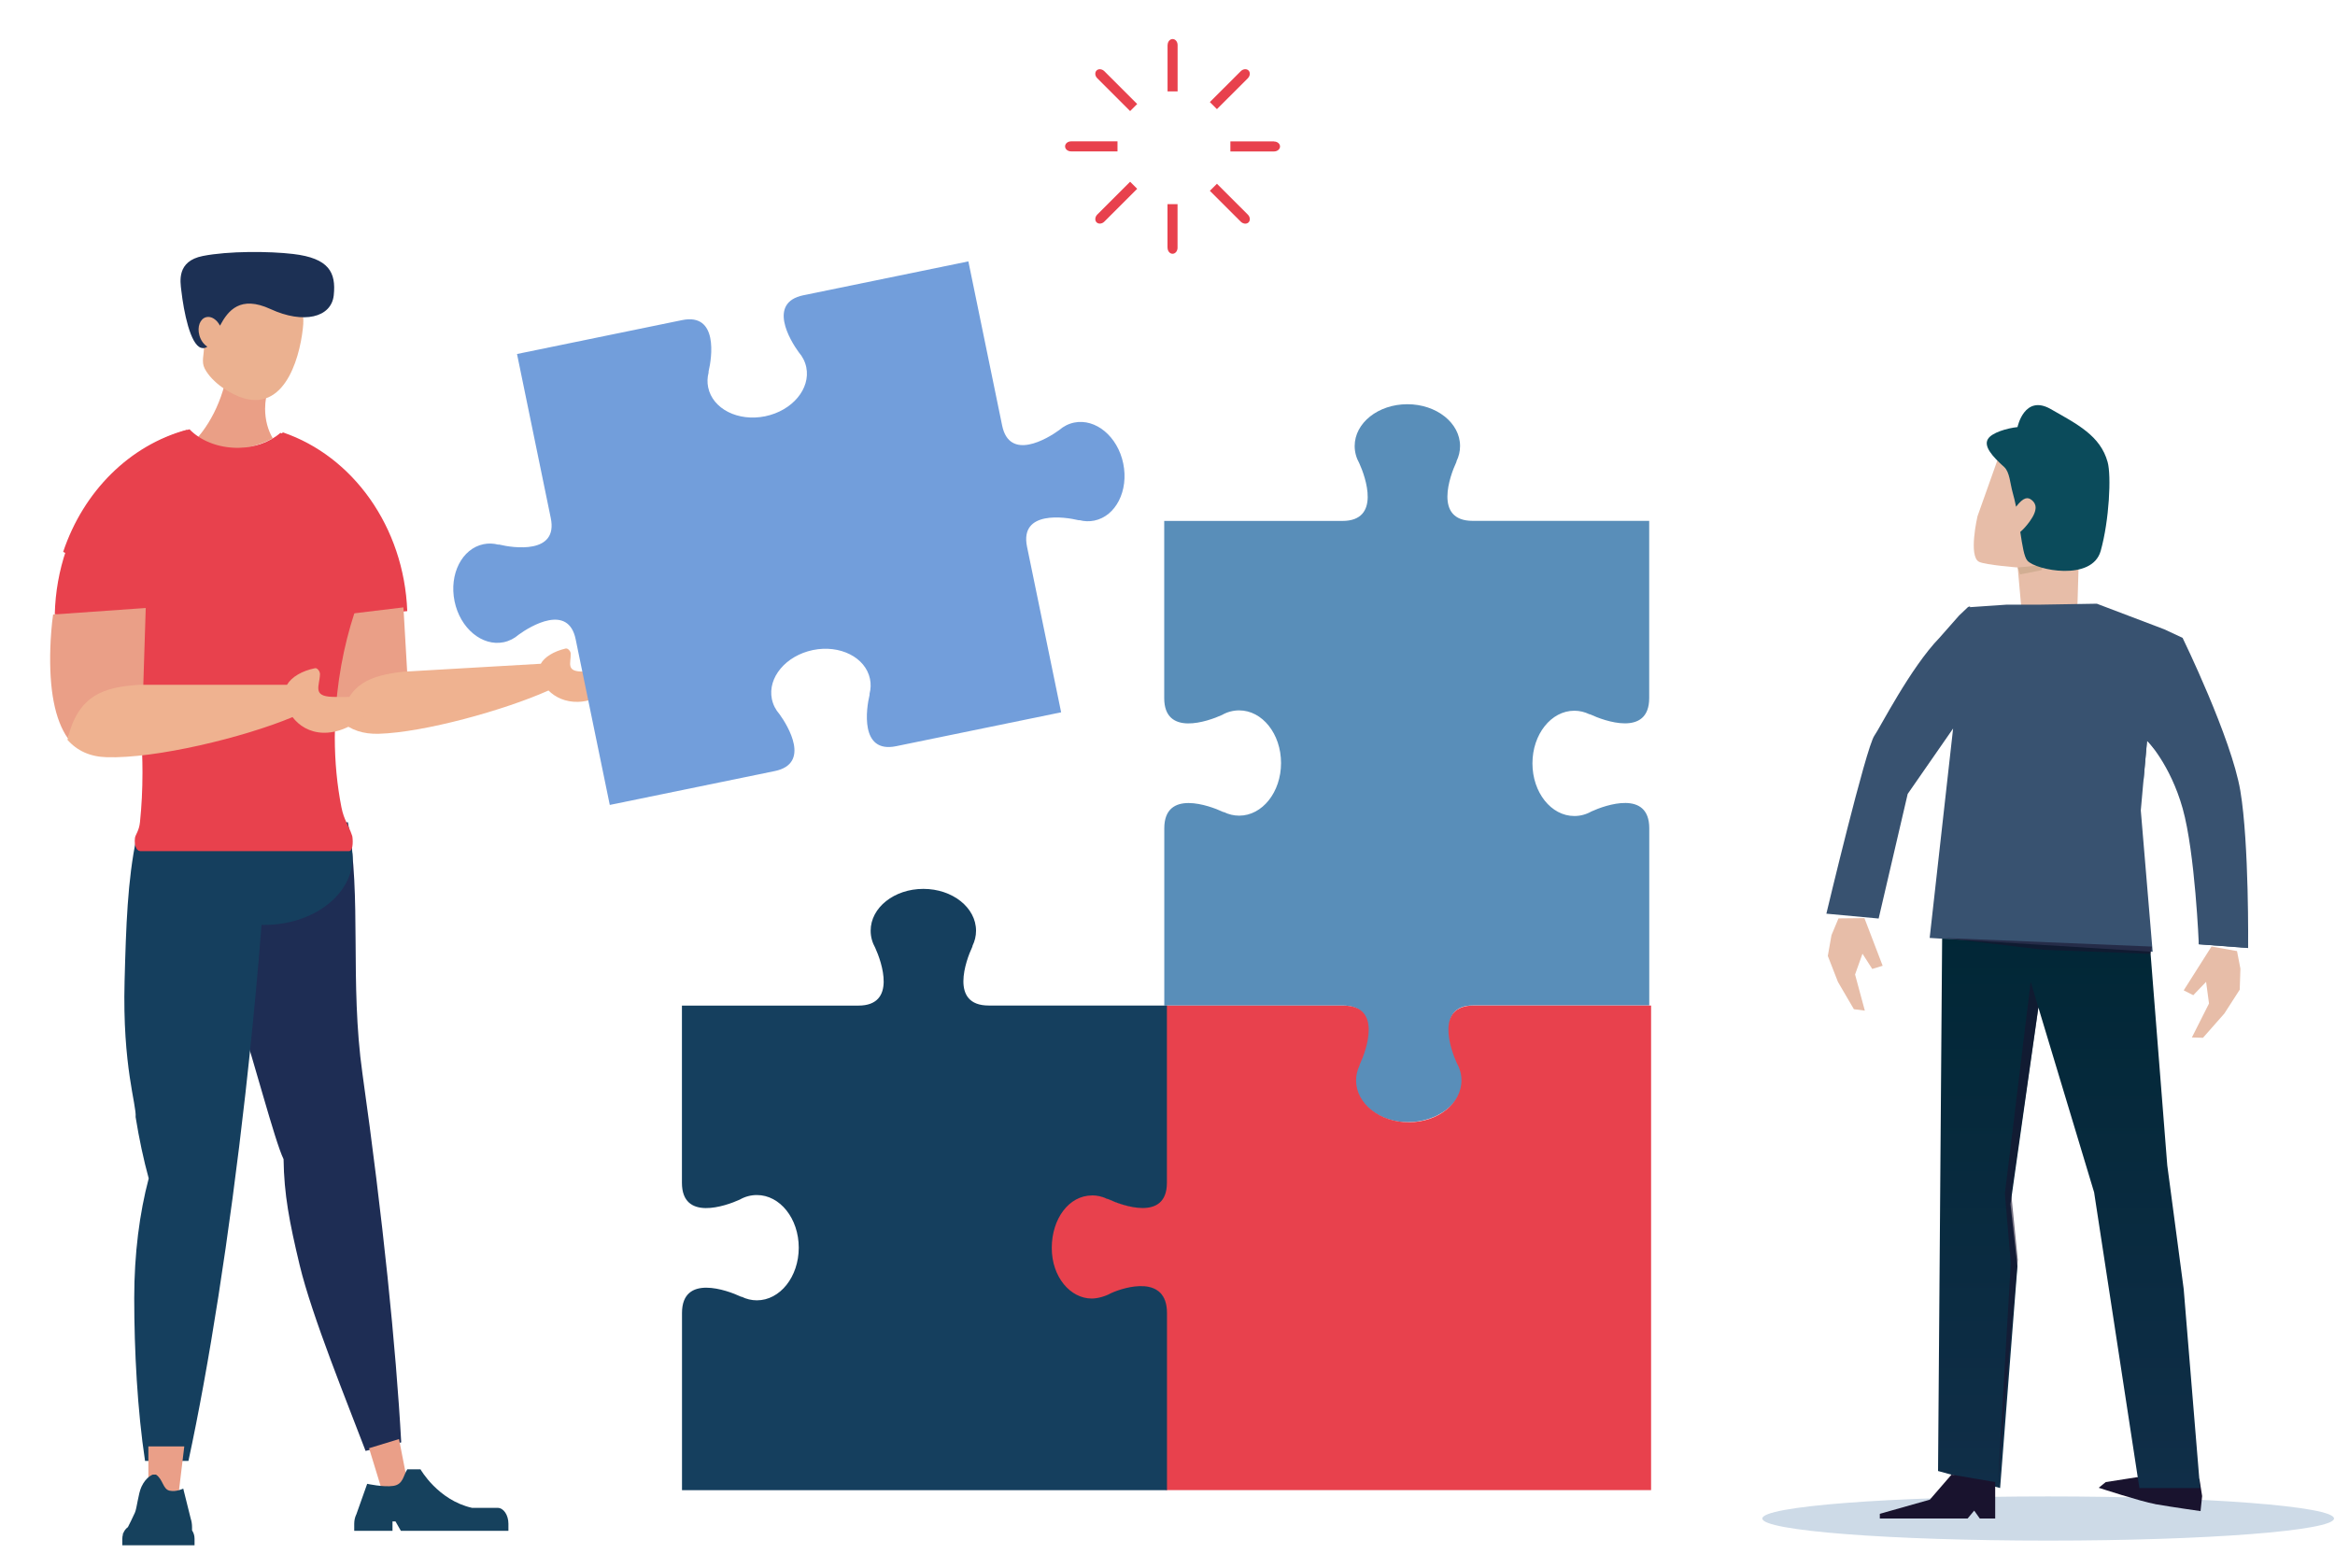
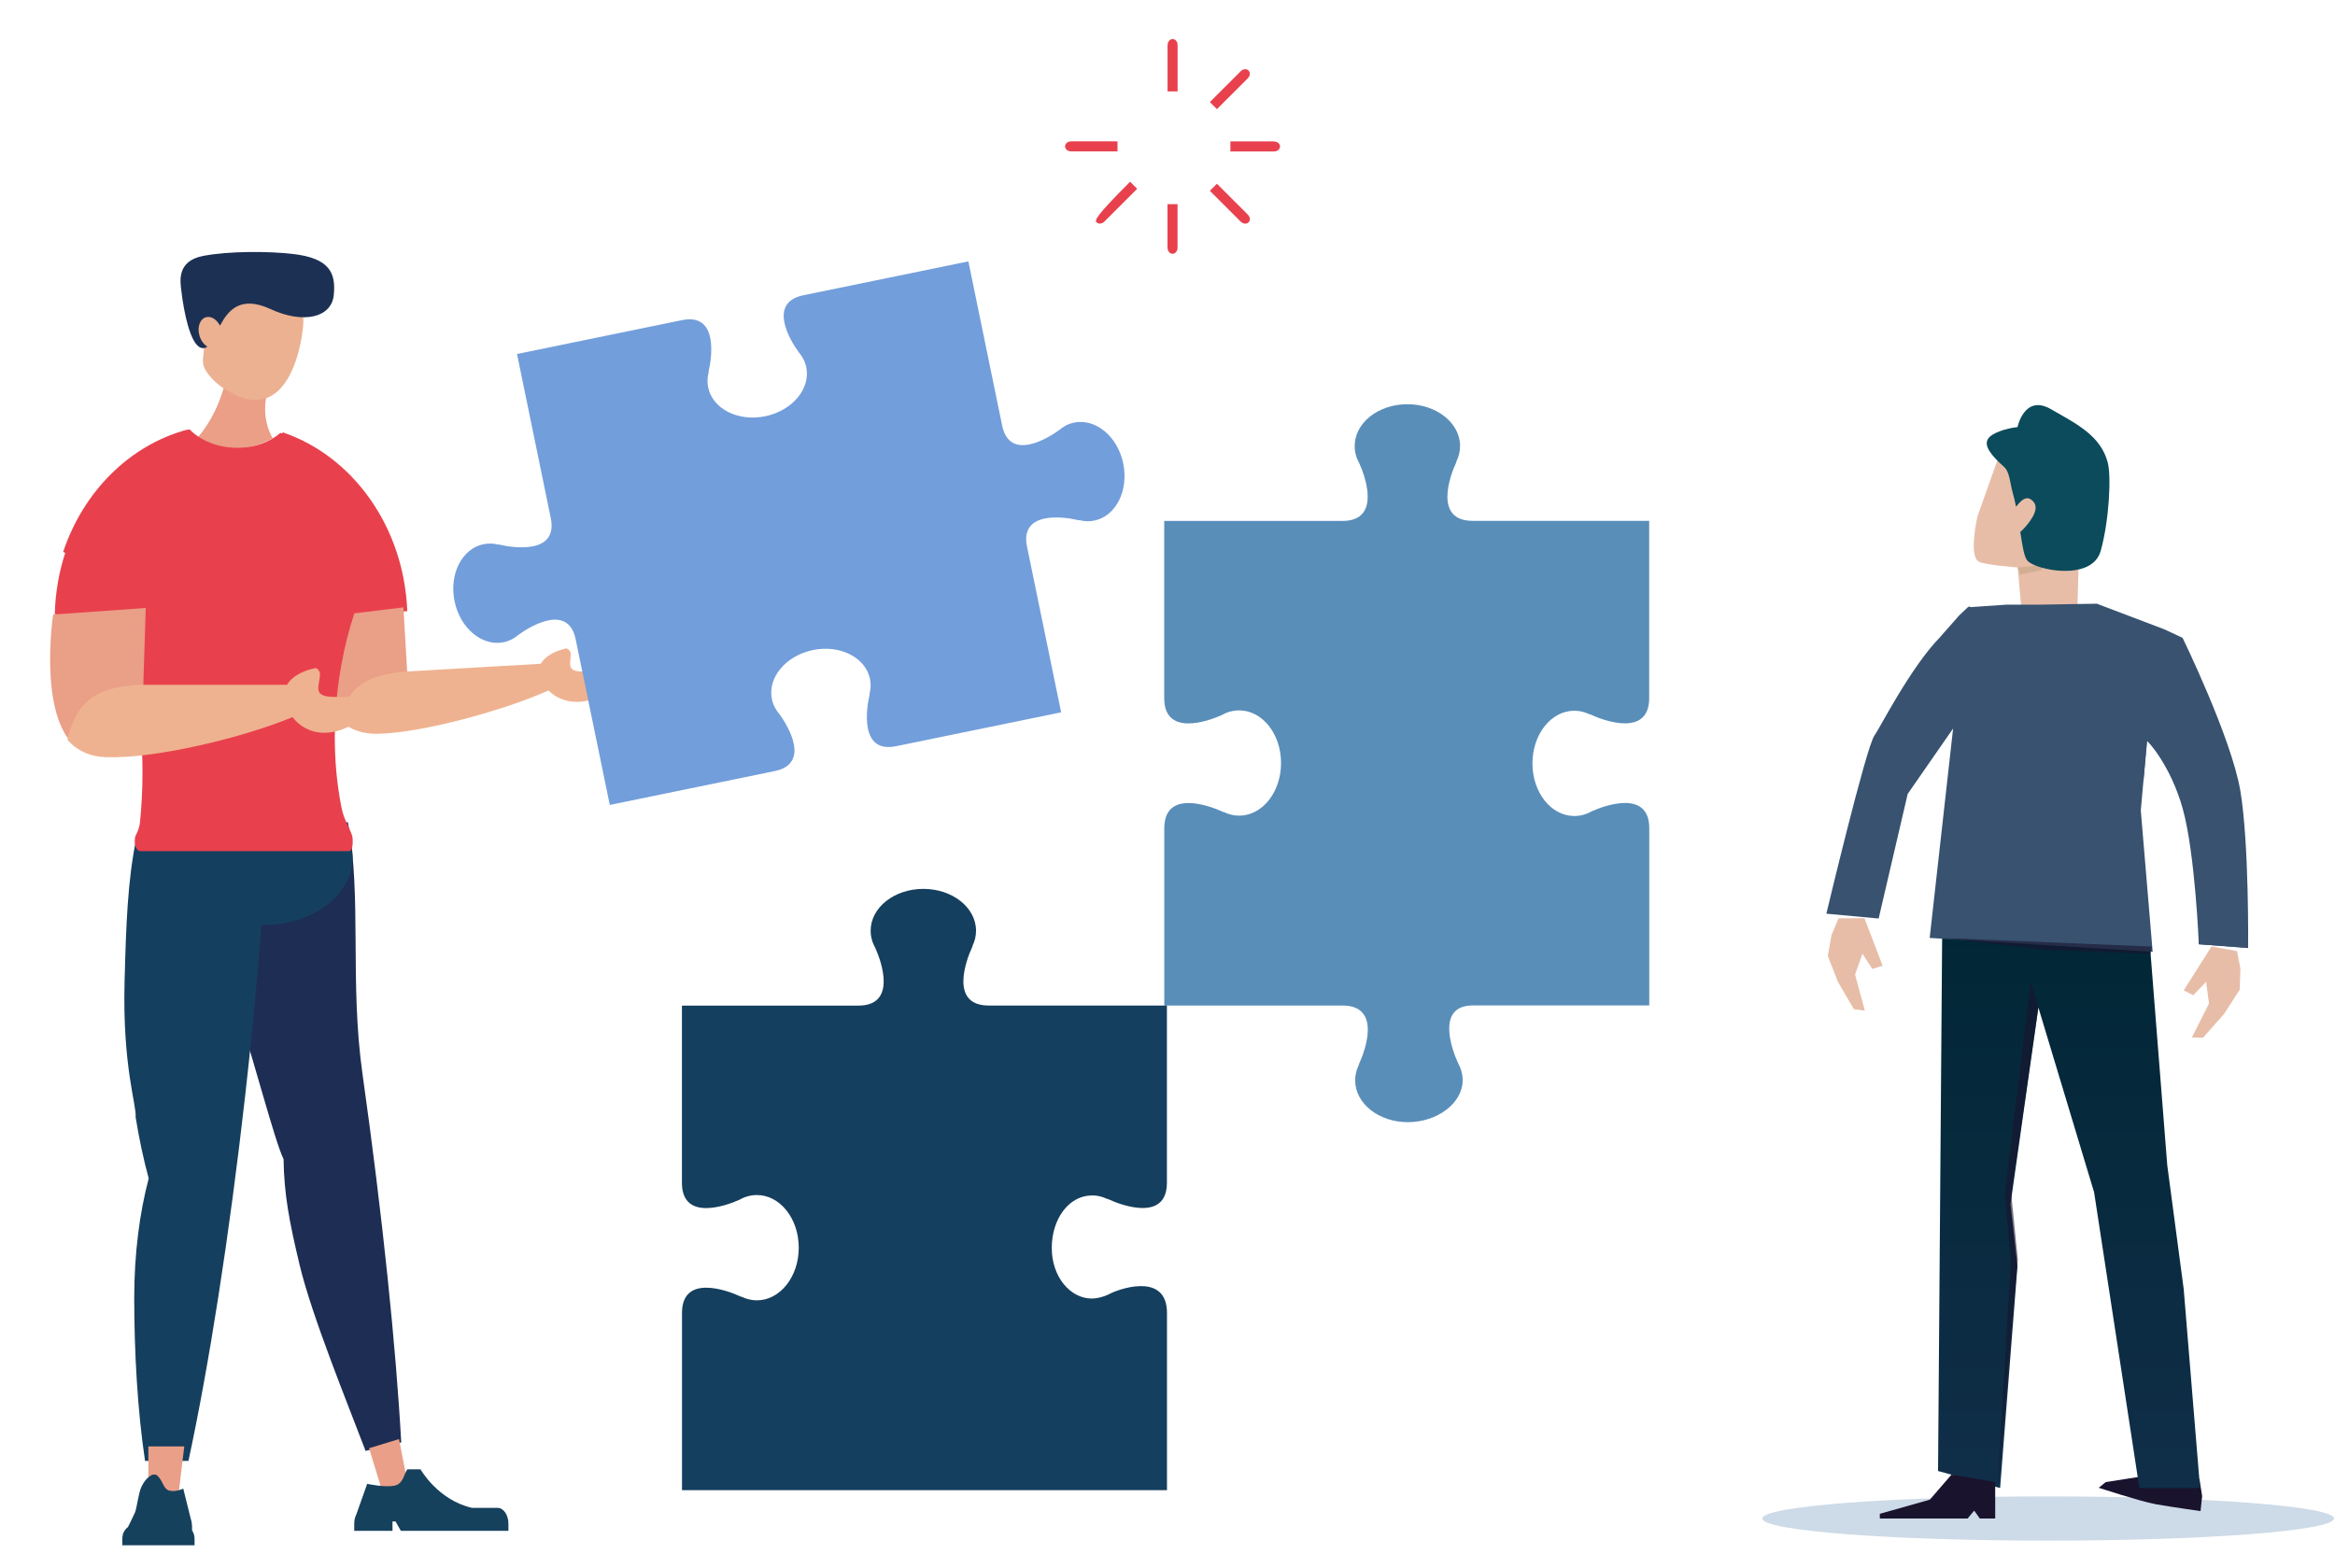
<svg xmlns="http://www.w3.org/2000/svg" width="600" height="403" viewBox="0 0 600 403" fill="none">
  <path d="M375.841 277.612C375.841 276.045 375.414 274.55 374.665 273.215C373.009 269.601 368.994 258.392 378.454 258.392H423.794V212.857C423.794 202.942 412.553 206.876 408.936 208.532C407.6 209.297 406.104 209.706 404.536 209.706C398.585 209.706 393.775 203.654 393.775 196.178C393.775 188.701 398.585 182.649 404.536 182.649C405.908 182.649 407.208 182.969 408.42 183.557C408.509 183.557 408.616 183.557 408.722 183.628C412.09 185.212 423.777 189.502 423.777 179.391V133.857H378.436C368.317 133.857 372.61 122.179 374.196 118.815C374.249 118.708 374.267 118.601 374.267 118.512C374.855 117.302 375.176 116.002 375.176 114.631C375.176 108.686 369.118 103.88 361.636 103.88C354.153 103.88 348.096 108.686 348.096 114.631C348.096 116.198 348.523 117.693 349.272 119.028C350.928 122.642 354.848 133.874 344.942 133.874H299.156V179.409C299.156 189.324 310.398 185.39 314.014 183.735C315.351 182.969 316.847 182.56 318.415 182.56C324.365 182.56 329.176 188.612 329.176 196.089C329.176 203.565 324.365 209.617 318.415 209.617C317.043 209.617 315.743 209.297 314.531 208.71C314.442 208.71 314.335 208.71 314.228 208.638C310.861 207.054 299.174 202.764 299.174 212.875V258.41H344.96C355.08 258.41 350.786 270.087 349.2 273.452C349.147 273.558 349.129 273.665 349.129 273.754C348.541 274.965 348.221 276.264 348.221 277.635C348.221 283.58 354.278 288.387 361.76 288.387C369.243 288.387 375.841 283.557 375.841 277.612Z" fill="#598EB9" />
-   <path d="M424.263 382.928V258.41H378.69C368.767 258.41 372.704 269.642 374.361 273.256C375.127 274.591 375.537 276.086 375.537 277.653C375.537 283.598 369.48 288.404 361.997 288.404C354.515 288.404 348.457 283.598 348.457 277.653C348.457 276.282 348.778 274.983 349.366 273.772C349.366 273.683 349.366 273.576 349.437 273.469C351.023 270.105 355.316 258.428 345.197 258.428H299.625V303.731C299.625 313.842 287.938 309.552 284.57 307.968C284.463 307.914 284.357 307.896 284.267 307.896C283.056 307.309 281.756 306.989 280.384 306.989C274.433 306.989 269.623 313.041 269.623 320.517C269.623 327.994 274.433 334.046 280.384 334.046C281.951 334.046 283.448 333.619 284.784 332.871C288.401 331.216 299.642 327.3 299.642 337.197V382.945H424.263V382.928Z" fill="#E8414D" />
  <path d="M280.608 307.202C281.98 307.202 283.28 307.523 284.492 308.11C284.581 308.11 284.688 308.11 284.795 308.181C288.162 309.766 299.849 314.056 299.849 303.945V258.41H254.063C243.943 258.41 248.237 246.732 249.823 243.368C249.876 243.261 249.894 243.154 249.894 243.065C250.482 241.855 250.802 240.555 250.802 239.185C250.802 233.239 244.745 228.433 237.263 228.433C229.78 228.433 223.723 233.239 223.723 239.185C223.723 240.751 224.15 242.247 224.899 243.582C226.555 247.195 230.475 258.428 220.569 258.428H175.229V303.963C175.229 313.878 186.47 309.944 190.087 308.288C191.423 307.523 192.919 307.113 194.487 307.113C200.438 307.113 205.248 313.166 205.248 320.642C205.248 328.118 200.438 334.171 194.487 334.171C193.115 334.171 191.815 333.85 190.603 333.263C190.514 333.263 190.407 333.263 190.301 333.192C186.933 331.607 175.246 327.317 175.246 337.428V382.963H299.867V337.428C299.867 327.513 289.08 330.686 285.463 332.342C284.127 333.107 282.101 333.71 280.533 333.71C275.055 333.71 270.262 328.188 270.262 320.712C270.262 313.235 274.658 307.22 280.608 307.22V307.202Z" fill="#153F5E" />
  <path d="M526.294 395.922C566.861 395.922 599.748 393.38 599.748 390.244C599.748 387.108 566.861 384.565 526.294 384.565C485.726 384.565 452.84 387.108 452.84 390.244C452.84 393.38 485.726 395.922 526.294 395.922Z" fill="#CDDAE7" />
  <path d="M534.274 140.247C534.274 140.247 541.4 131.631 539.316 121.752C538.211 116.536 524.546 112.673 519.879 112.673C515.211 112.673 513.091 118.726 513.091 118.726L508.138 132.664C508.138 132.664 505.715 143.042 508.566 144.395C510.258 145.196 518.471 145.836 518.471 145.836L519.647 158.991L533.811 155.841L534.274 140.229V140.247Z" fill="#E7BDA8" />
  <path d="M530.478 136.705L524.528 146.549L519.076 147.617L518.471 145.836L524.19 145.285L529.837 136.705H530.478Z" fill="#D2AE93" />
  <path d="M553.746 386.541C558.378 387.342 565.45 388.339 565.45 388.339L565.86 384.476L565.165 380.062L549.06 379.634L541.097 380.88L539.279 382.34C539.279 382.34 550.182 385.9 553.763 386.523L553.746 386.541Z" fill="#19132E" />
  <path d="M498 378.032L513.945 382.411L518.399 325.43L516.617 309.481L523.779 258.908L538.103 306.419L549.737 382.411H565.325L561.121 331.269L556.898 299.459L552.427 242.745L518.595 240.68L499.069 238.668L498 378.032Z" fill="url(#paint0_linear_3181_4236)" />
  <path d="M469.303 234.806C469.303 234.806 479.511 191.977 481.649 189.039C483.003 187.188 490.86 171.63 498.413 163.851L503.42 158.173L505.647 156.054C505.771 155.93 506.217 155.841 506.217 155.841V156.036L515.534 155.396H523.765L538.802 155.146L556.101 161.715L573.578 203.69L577.657 243.617L564.99 242.656L565.329 205.06L551.7 190.339L550.097 208.264L553.143 244.596L495.848 241.036L502.279 183.557L502.422 186.423L490.2 204.028L482.736 236.052L469.303 234.806Z" fill="#385270" />
  <path opacity="0.6" d="M515.176 306.757L516.69 324.576L513.412 380.88L518.49 323.722L516.815 306.935L523.781 258.908L521.803 252.286L515.176 306.757Z" fill="#19132E" />
  <path d="M483.039 390.244H505.594L507.286 388.214L508.729 390.244H512.684V380.88L501.46 378.958L495.884 385.402L483.039 389.033V390.244Z" fill="#19132E" />
  <path d="M561.123 254.511L563.582 255.757L566.877 252.322L567.626 257.894L563.225 266.616L566.076 266.705L571.563 260.475L575.518 254.333L575.696 248.94L574.823 244.418L568.267 243.243L561.123 254.511Z" fill="#E7BDA8" />
  <path opacity="0.6" d="M552.605 245.13L525.205 244.098L499.604 241.054L552.961 243.261L552.605 245.13Z" fill="#19132E" />
  <path d="M483.766 248.192L481.094 249.011L478.582 245.095L476.675 250.435L479.187 259.727L476.373 259.353L472.275 252.34L469.674 245.664L470.618 240.324L472.417 236.016L479.08 235.945L483.766 248.192Z" fill="#E7BDA8" />
  <path d="M510.812 112.834C511.792 111.178 515.747 110.039 518.419 109.754C518.419 109.754 520.165 101.245 526.953 105.126C533.741 109.006 539.709 111.944 541.58 118.761C542.542 122.232 542.007 133.643 539.798 141.564C537.589 149.486 523.123 146.531 520.967 144.092C520.112 143.131 519.667 140.229 519.132 136.705C519.934 136.01 520.771 135.085 521.555 133.999C523.764 130.937 523.194 129.424 522.107 128.534C521.092 127.697 520.005 127.68 518.045 130.225C517.796 128.979 517.511 127.751 517.172 126.576C516.513 124.262 516.424 121.307 514.981 120.007C511.899 117.248 509.69 114.703 510.812 112.834Z" fill="#0B4B5B" />
  <path d="M556.117 161.715L560.838 163.922C560.838 163.922 573.398 189.68 575.678 203.245C577.959 216.809 577.674 243.635 577.674 243.635L565.007 242.674C565.007 242.674 564.063 219.194 560.856 207.766C557.631 196.338 551.716 190.339 551.716 190.339L550.737 201.198C550.737 200.468 550.719 199.738 550.719 199.008C550.719 184.945 551.805 172.004 556.135 161.715H556.117Z" fill="#385270" />
  <path d="M54.906 217.699C55.548 228.593 55.031 231.708 58.006 245.522C62.62 266.954 62.104 261.899 62.549 264.907C64.598 270.194 70.638 293.442 72.864 297.892C72.989 306.953 74.361 314.073 76.998 325.11C80.151 338.283 89.308 360.641 93.94 372.87L103.098 370.68C101.761 346.293 98.341 312.81 93.139 275.944C89.807 252.34 93.014 230.444 89.379 211.291L54.906 217.681V217.699Z" fill="#1E2D54" />
  <path d="M35.043 215.421C32.78 226.172 32.388 237.974 32.014 252.126C31.426 274.039 35.15 284.043 34.847 287.069C35.755 292.695 36.878 297.981 38.214 302.841C35.862 311.688 34.491 322.226 34.491 333.583C34.491 347.13 35.31 362.456 37.27 375.433H48.422C53.607 351.402 58.898 318.043 63.067 280.981C65.739 257.253 67.61 234.913 68.697 215.438H35.043V215.421Z" fill="#153F5E" />
  <path d="M67.914 237.69C80.449 237.69 90.611 229.935 90.611 220.369C90.611 210.803 80.449 203.049 67.914 203.049C55.379 203.049 45.217 210.803 45.217 220.369C45.217 229.935 55.379 237.69 67.914 237.69Z" fill="#153F5E" />
  <path d="M45.964 383.266H38.125V371.713H47.353L45.964 383.266Z" fill="#EA9F88" />
  <path d="M49.35 393.306V392.505C49.35 391.686 49.225 390.902 49.011 390.279L47.087 382.554C47.087 382.554 45.306 383.462 43.578 383.088C41.832 382.714 41.921 380.204 40.086 378.958H39.248C39.248 378.958 37.538 379.528 36.362 382.055C35.507 383.871 35.204 387.556 34.652 388.766C34.029 390.137 33.369 391.454 32.87 392.451C32.318 392.843 31.873 393.43 31.623 394.16C30.964 394.16 30.822 394.178 31.623 394.213C31.499 394.605 31.427 395.014 31.427 395.442V397.115H49.991V395.442C49.991 394.641 49.76 393.911 49.368 393.323L49.35 393.306Z" fill="#16415D" />
  <path d="M104.757 381.219L98.219 383.23L94.834 372.176L102.53 369.826L104.757 381.219Z" fill="#EA9F88" />
  <path d="M91.52 389.3L94.353 381.325C94.353 381.325 98.54 382.251 101.087 381.859C103.635 381.468 103.635 379.154 104.65 377.605H108.053C108.053 377.605 112.525 385.526 121.29 387.502H127.864C129.396 387.502 130.643 389.336 130.643 391.597V393.412H103.011L101.622 390.991H100.856V393.412H91.022V391.597C91.022 390.742 91.2 389.959 91.502 389.3H91.52Z" fill="#16415D" />
  <path d="M50.076 113.261C52.891 114.614 56.08 115.379 59.483 115.379C63.367 115.379 66.983 114.364 70.083 112.62C68.872 110.591 68.123 107.956 68.123 105.055C68.123 101.12 69.477 97.632 71.562 95.549V90.618H59.02C58.467 99.821 55.082 107.867 50.076 113.243V113.261Z" fill="#EA9F86" />
  <path d="M77.923 83.124C78.44 75.95 70.619 75.113 64.865 74.686C61.159 74.419 57.809 74.686 55.387 78.353C54.781 77.481 53.445 79.029 52.501 78.994C50.541 78.923 49.312 79.528 49.205 82.287C49.098 85.046 50.167 88.909 52.126 88.98C52.215 88.98 52.304 88.963 52.411 88.945C52.483 91.205 51.645 92.914 52.625 94.766C54.532 98.379 59.27 101.37 62.691 102.367C73.879 105.589 77.424 90.28 77.941 83.106L77.923 83.124Z" fill="#EBB190" />
  <path d="M85.764 75.843C86.369 70.058 84.588 66.355 75.306 65.269C69.142 64.54 58.702 64.486 52.11 65.786C45.376 67.121 46.32 72.354 46.587 74.633C47.228 80.24 48.903 88.482 51.629 89.372C52.27 89.585 52.805 89.443 53.286 89.087C52.377 88.535 51.593 87.485 51.237 86.186C50.613 83.978 51.415 81.895 53.001 81.504C54.301 81.183 55.709 82.127 56.528 83.693C58.613 79.759 61.766 75.861 69.498 79.421C77.978 83.337 85.158 81.628 85.764 75.861V75.843Z" fill="#1C3054" />
  <path d="M55.106 159.65C72.69 159.65 89.436 158.724 104.651 157.051C103.814 135.37 90.648 117.23 72.707 111.125C69.91 113.563 65.759 115.094 61.109 115.094C55.978 115.094 51.471 113.207 48.692 110.324C29.202 115.557 14.629 134.764 14.076 157.87C26.939 159.009 40.728 159.615 55.088 159.615L55.106 159.65Z" fill="#E8414D" />
  <path d="M103.668 156.09L104.648 173.036C95.473 175.208 89.594 179.071 87.634 185.034C84.16 181.243 82.183 174.87 81.666 165.934C81.541 163.869 81.506 160.682 81.666 158.742L103.668 156.09Z" fill="#EA9F87" />
  <path d="M87.582 185.372C89.185 175.439 95.528 173.57 103.58 172.627L138.962 170.58C139.924 168.835 142.276 167.393 145.34 166.664C145.91 166.521 146.605 167.34 146.641 167.892C146.783 170.384 145.18 172.716 150.079 172.574C152.342 172.502 156.831 172.253 159.237 171.79C159.842 171.683 161.909 171.719 160.644 173.535C158.649 176.419 153.821 180.21 148.565 180.37C145.251 180.459 142.668 179.178 140.94 177.451C129.627 182.506 108.996 188.238 97.291 188.577C93.354 188.683 90.13 187.615 87.6 185.372H87.582Z" fill="#EFB290" />
  <path d="M35.968 218.731H89.682C90.912 218.731 90.662 215.296 90.502 214.815C89.469 211.736 88.418 210.899 87.723 207.41C86.636 201.874 86.03 195.857 86.03 189.449C86.03 169.209 92.123 150.091 100.122 138.823C94.813 125.686 84.605 115.521 72.045 111.249C69.248 113.688 65.097 115.219 60.447 115.219C55.316 115.219 50.809 113.332 48.029 110.448C33.314 114.4 21.413 126.309 16.229 141.831C27.826 146.94 36.61 170.366 36.61 198.51C36.61 202.906 36.396 207.179 35.968 211.291C35.737 213.534 34.792 214.513 34.685 215.314C34.365 217.557 35.327 218.714 35.968 218.714V218.731Z" fill="#E8414D" />
  <path d="M37.448 156.25L36.806 176.561C26.776 178.537 20.113 182.738 17.423 189.734C14.092 184.963 12.595 177.22 12.934 166.521C13.005 164.047 13.29 160.238 13.646 157.923L37.43 156.25H37.448Z" fill="#EA9F87" />
  <path d="M17.336 190.125C20.026 178.377 27.01 176.579 35.704 175.991H73.74C74.934 173.962 77.606 172.396 80.956 171.719C81.579 171.595 82.256 172.627 82.221 173.268C82.132 176.258 80.172 178.929 85.427 179.089C87.85 179.16 92.696 179.16 95.297 178.786C95.957 178.697 98.166 178.875 96.634 180.976C94.211 184.287 88.67 188.488 83.04 188.31C79.477 188.203 76.84 186.476 75.166 184.287C62.57 189.556 39.926 195.003 27.366 194.593C23.162 194.469 19.812 192.956 17.318 190.108L17.336 190.125Z" fill="#EFB290" />
  <path d="M223.551 174.478C223.819 175.76 223.765 177.024 223.445 178.27C223.462 178.359 223.462 178.466 223.445 178.573C222.607 182.008 220.861 193.703 230.268 191.763L272.669 183.058L263.904 140.496C261.962 131.097 273.667 132.842 277.105 133.679C277.212 133.714 277.319 133.714 277.408 133.679C278.637 133.999 279.92 134.052 281.203 133.785C286.726 132.646 290.057 126.095 288.632 119.135C287.207 112.175 281.559 107.476 276.019 108.597C274.558 108.9 273.257 109.576 272.152 110.537C269.106 112.762 259.397 118.565 257.508 109.345L248.832 67.174L206.431 75.879C197.202 77.784 203.01 87.467 205.237 90.511C206.199 91.615 206.876 92.914 207.179 94.374C208.319 99.892 203.598 105.535 196.632 106.977C189.666 108.401 183.11 105.09 181.97 99.554C181.703 98.272 181.756 97.008 182.077 95.763C182.059 95.674 182.059 95.567 182.077 95.46C182.914 92.024 184.66 80.329 175.253 82.269L132.852 90.974L141.528 133.144C143.47 142.543 131.765 140.799 128.327 139.962C128.22 139.927 128.113 139.927 128.024 139.962C126.795 139.642 125.512 139.588 124.229 139.855C118.706 140.995 115.375 147.545 116.8 154.506C118.225 161.466 123.873 166.165 129.414 165.044C130.875 164.741 132.175 164.065 133.28 163.103C136.326 160.878 146.036 155.075 147.924 164.296L156.689 206.858L199.091 198.154C208.319 196.249 202.511 186.565 200.284 183.521C199.322 182.418 198.645 181.118 198.342 179.658C197.202 174.14 201.923 168.497 208.889 167.055C215.855 165.631 222.411 168.942 223.551 174.478Z" fill="#729EDB" />
  <path d="M300.014 11.582V23.491H302.597V11.582C302.597 10.727 302.027 10.033 301.314 10.033C300.602 10.033 300.031 10.727 300.031 11.582H300.014Z" fill="#E8414D" />
  <path d="M300.016 63.667C300.016 64.522 300.586 65.216 301.299 65.216C302.011 65.216 302.581 64.522 302.581 63.667V52.471H299.998V63.667H300.016Z" fill="#E8414D" />
  <path d="M273.684 37.624C273.684 38.337 274.378 38.906 275.234 38.906H287.152V36.325H275.234C274.378 36.325 273.684 36.895 273.684 37.607V37.624Z" fill="#E8414D" />
  <path d="M327.364 36.343H316.158V38.924H327.364C328.219 38.924 328.914 38.354 328.914 37.642C328.914 36.93 328.219 36.361 327.364 36.361V36.343Z" fill="#E8414D" />
-   <path d="M281.97 20.126L290.397 28.546L292.214 26.73L283.787 18.31C283.182 17.705 282.273 17.616 281.774 18.114C281.275 18.613 281.347 19.521 281.97 20.126Z" fill="#E8414D" />
  <path d="M318.813 56.956C319.418 57.562 320.327 57.651 320.826 57.152C321.325 56.654 321.253 55.746 320.63 55.141L312.702 47.219L310.885 49.035L318.813 56.956Z" fill="#E8414D" />
-   <path d="M281.772 57.134C282.271 57.633 283.18 57.562 283.785 56.939L292.212 48.519L290.395 46.703L281.968 55.123C281.363 55.728 281.273 56.636 281.772 57.134Z" fill="#E8414D" />
+   <path d="M281.772 57.134C282.271 57.633 283.18 57.562 283.785 56.939L292.212 48.519L290.395 46.703C281.363 55.728 281.273 56.636 281.772 57.134Z" fill="#E8414D" />
  <path d="M318.813 18.311L310.885 26.232L312.702 28.048L320.63 20.126C321.236 19.521 321.325 18.613 320.826 18.115C320.327 17.616 319.418 17.687 318.813 18.311Z" fill="#E8414D" />
  <defs>
    <linearGradient id="paint0_linear_3181_4236" x1="531.672" y1="382.411" x2="531.672" y2="238.668" gradientUnits="userSpaceOnUse">
      <stop stop-color="#102E48" />
      <stop offset="1" stop-color="#012736" />
    </linearGradient>
  </defs>
</svg>